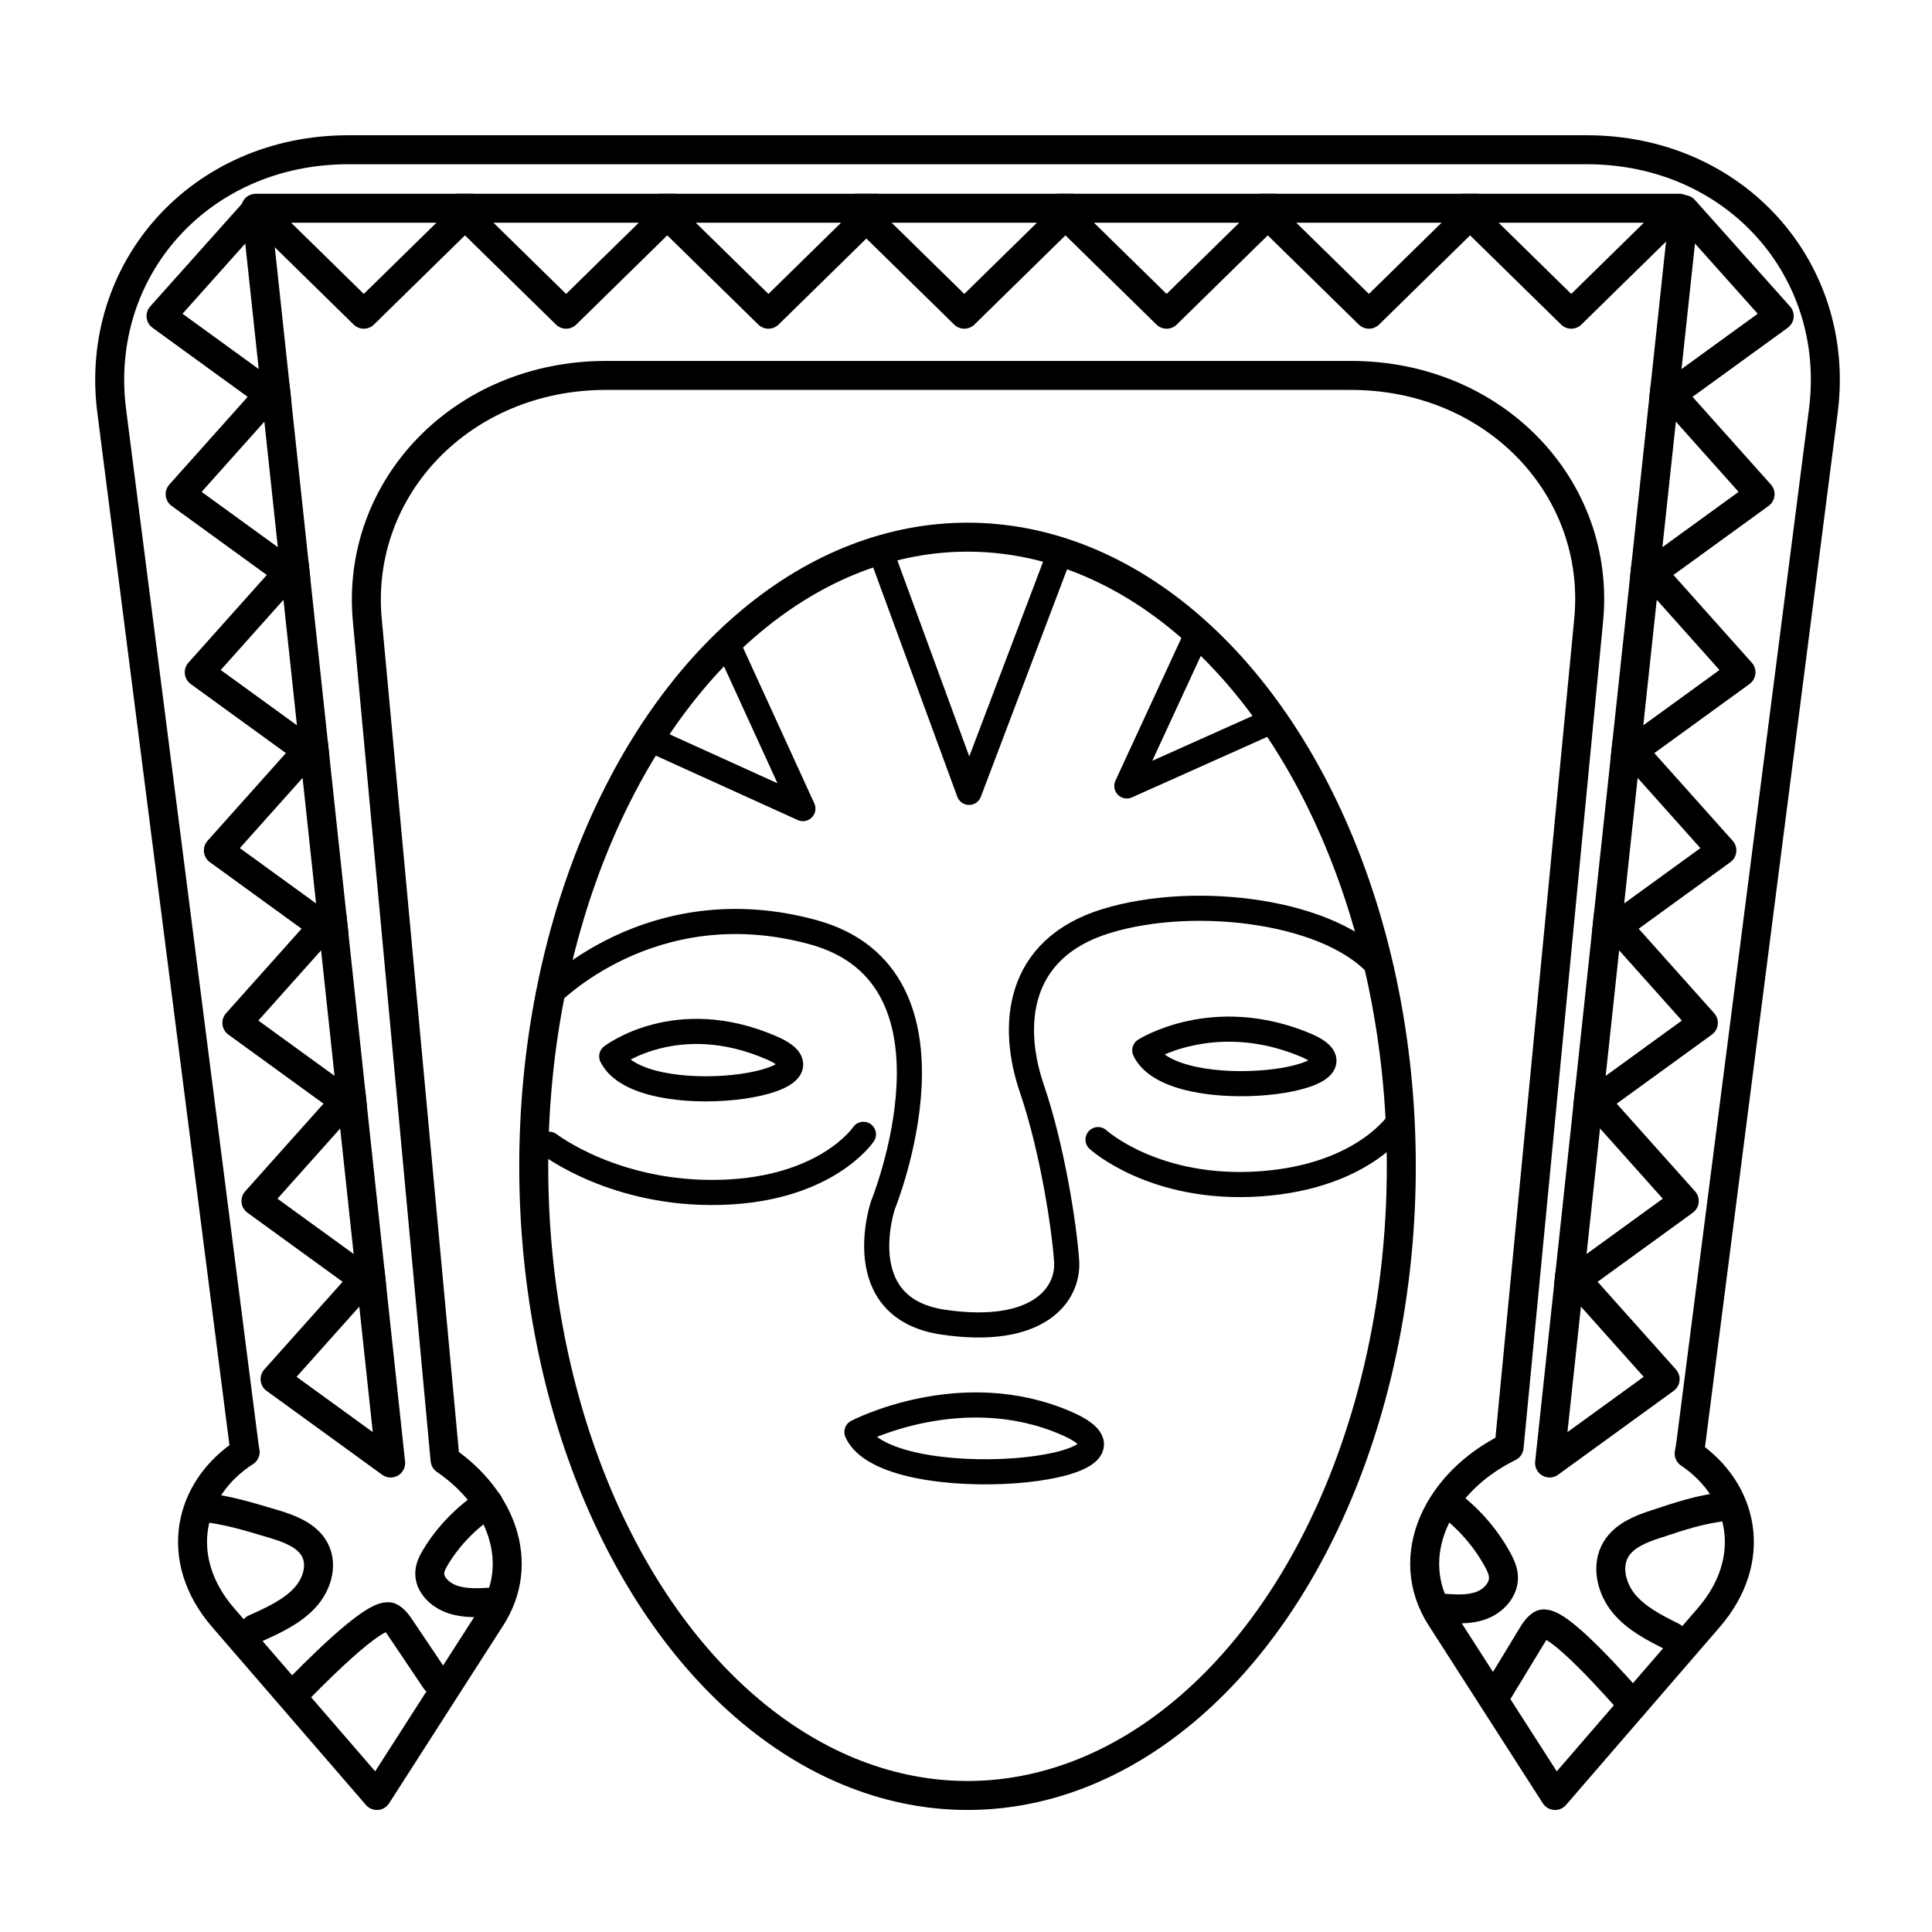
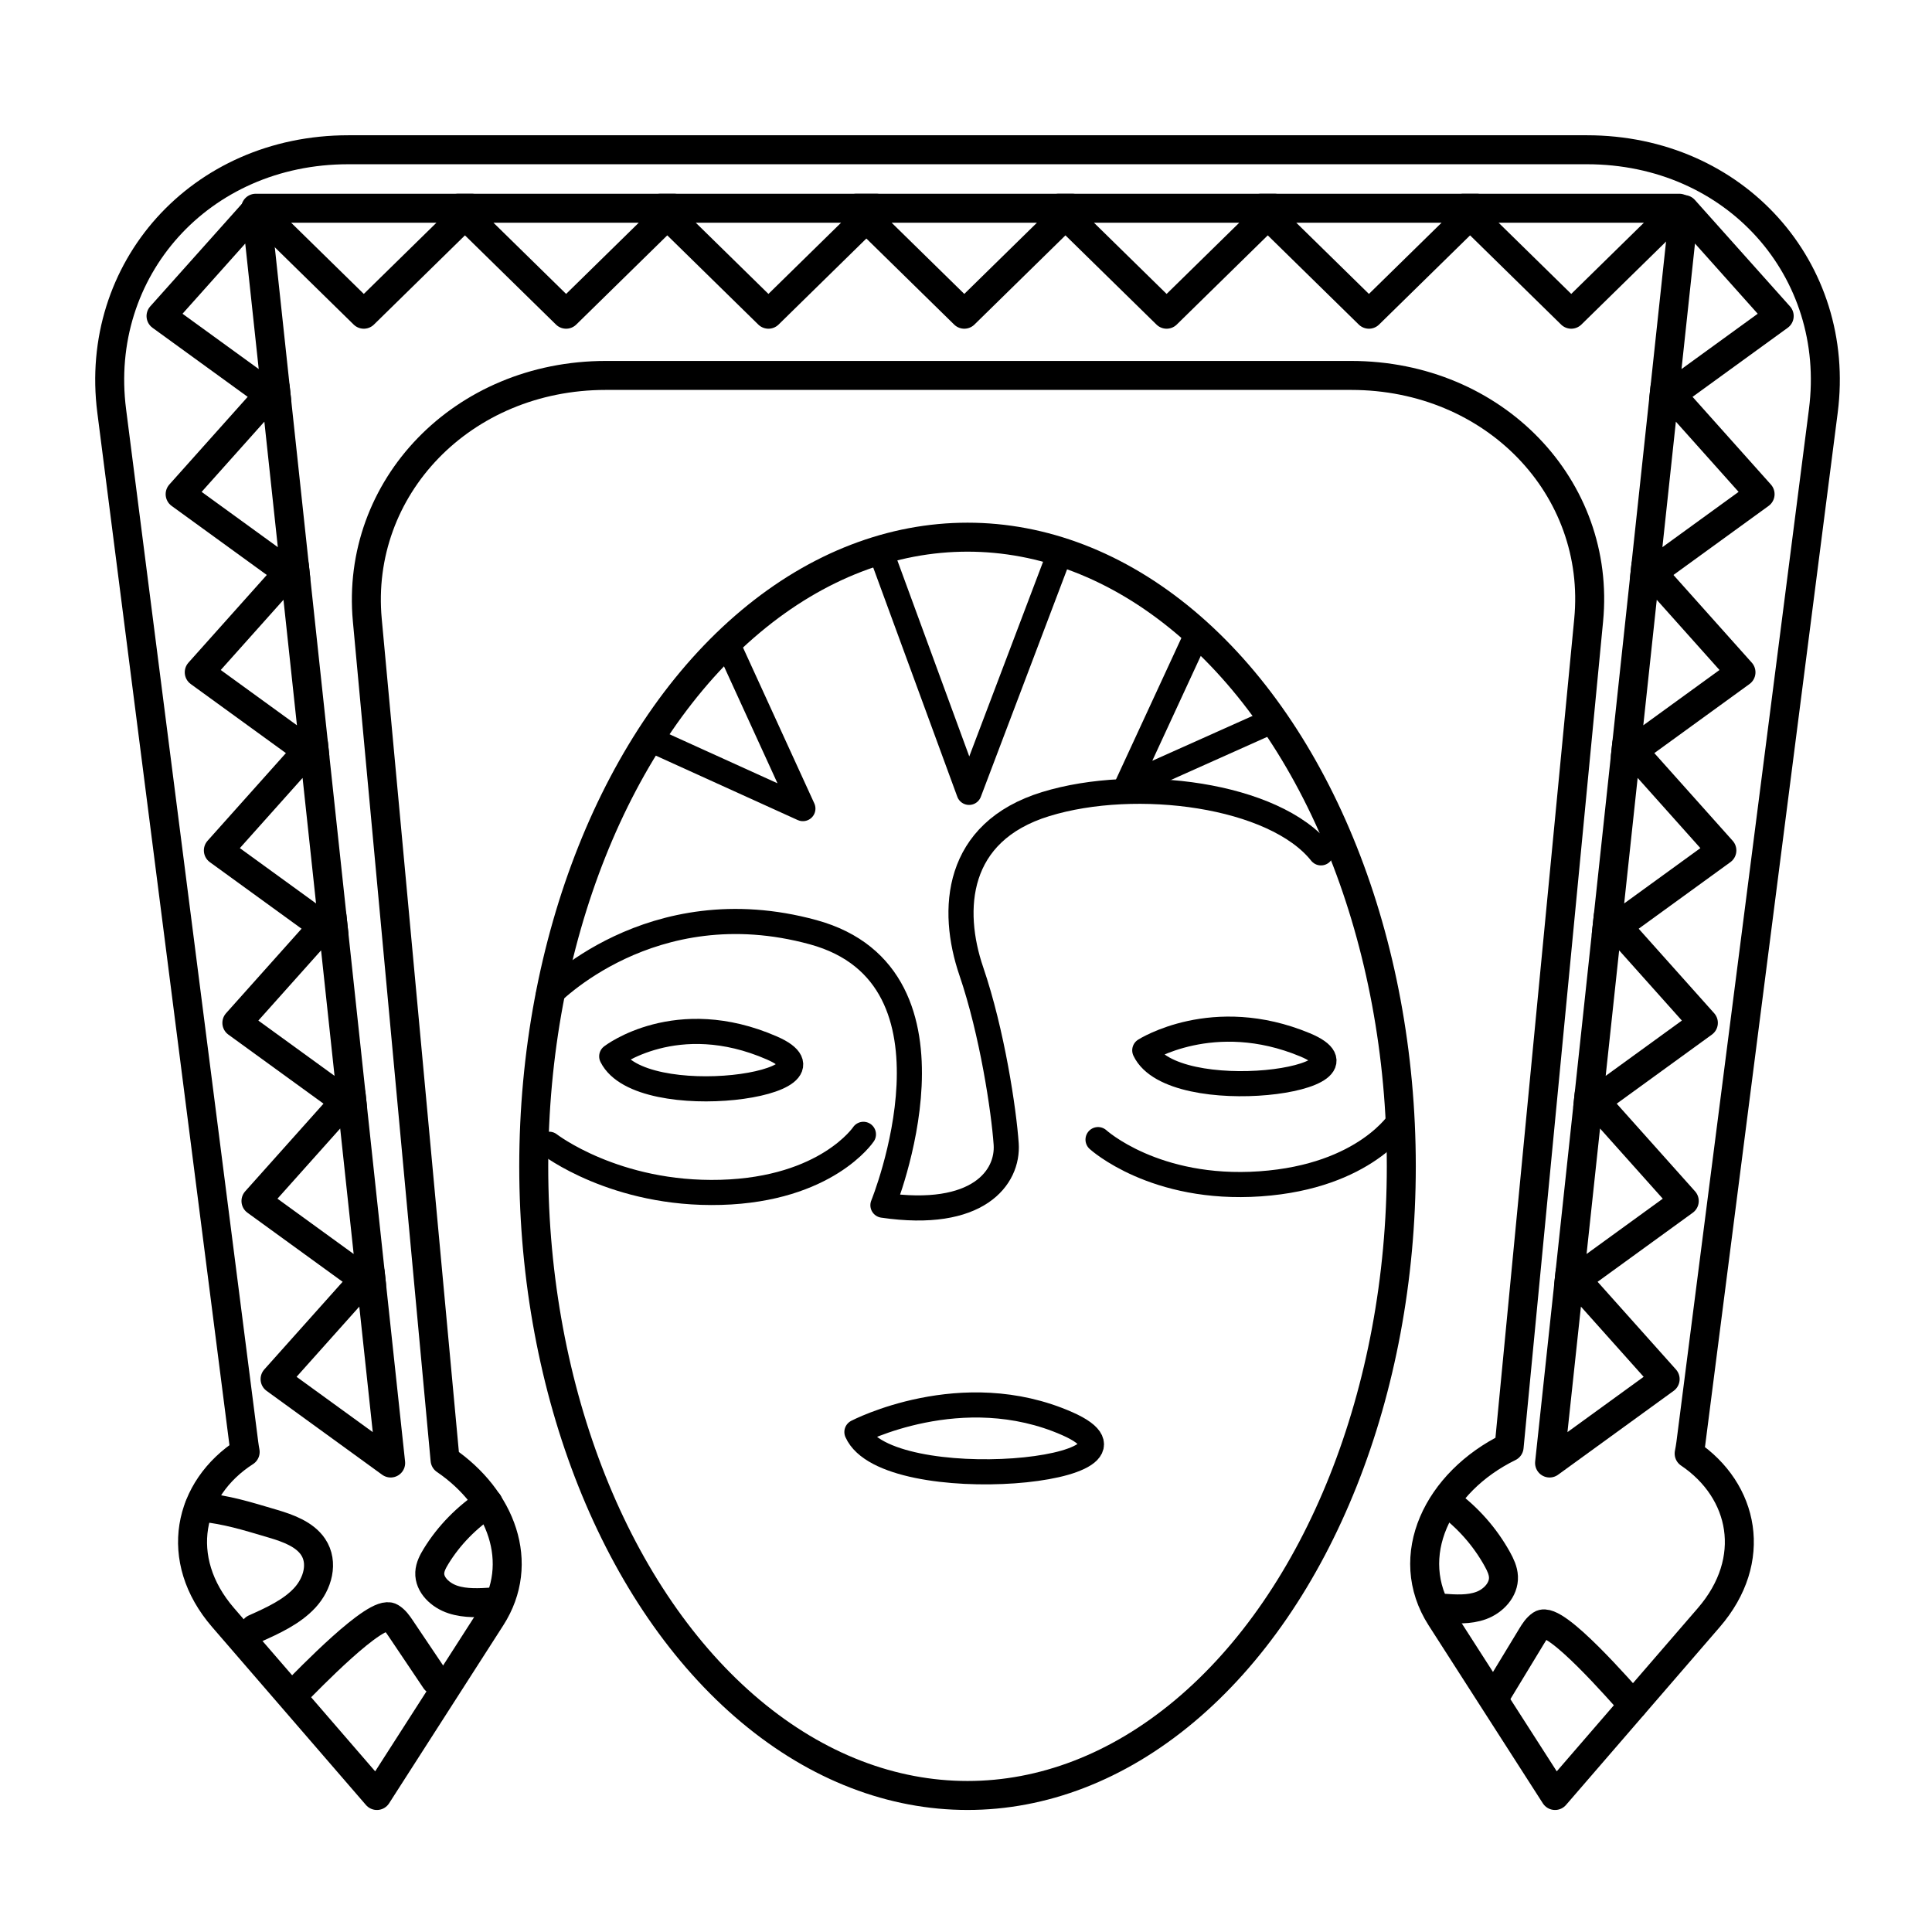
<svg xmlns="http://www.w3.org/2000/svg" xmlns:xlink="http://www.w3.org/1999/xlink" version="1.1" id="圖層_1" x="0px" y="0px" width="1000px" height="1000px" viewBox="0 0 1000 1000" enable-background="new 0 0 1000 1000" xml:space="preserve">
  <polyline fill="none" stroke="#000000" stroke-width="13" stroke-linecap="round" stroke-linejoin="round" stroke-miterlimit="10" points="  455.653,284.898 501.592,410.132 548.205,287.183 " />
  <polyline fill="none" stroke="#000000" stroke-width="13" stroke-linecap="round" stroke-linejoin="round" stroke-miterlimit="10" points="  618.871,329.729 583.246,406.796 659.039,372.88 " />
  <polyline fill="none" stroke="#000000" stroke-width="13" stroke-linecap="round" stroke-linejoin="round" stroke-miterlimit="10" points="  377.954,336.316 415.572,418.535 338.065,383.348 " />
  <g>
    <defs>
      <rect id="SVGID_1_" x="48.208" y="68.942" width="905.156" height="868.973" />
    </defs>
    <clipPath id="SVGID_2_">
      <use xlink:href="#SVGID_1_" overflow="visible" />
    </clipPath>
    <ellipse clip-path="url(#SVGID_2_)" fill="none" stroke="#000000" stroke-width="15" stroke-linecap="round" stroke-linejoin="round" stroke-miterlimit="10" cx="500.786" cy="603.689" rx="224.525" ry="325.647" />
    <path clip-path="url(#SVGID_2_)" fill="none" stroke="#000000" stroke-width="15" stroke-linecap="round" stroke-linejoin="round" stroke-miterlimit="10" d="   M874.302,752.35c0.339-1.722,0.642-3.452,0.865-5.201l68.586-534.464c9.373-73.06-45.544-135.173-122.408-135.173H180.27   c-76.864,0-131.805,62.113-122.455,135.173l68.394,534.464c0.188,1.466,0.417,2.924,0.688,4.369   c-29.576,19.024-37.579,55.475-11.421,85.736l79.603,92.09l59.092-92.09c18.083-28.179,5.356-61.711-23.803-81.579l-40.248-434.676   c-6.344-68.506,49.114-126.677,123.477-126.677h385.671c74.363,0,129.611,58.171,123.021,126.677l-41.172,427.979   c-37.057,18.131-55.671,56.598-35.338,88.275l59.106,92.09l79.589-92.09C910.249,807.428,902.842,771.596,874.302,752.35z" />
    <polygon clip-path="url(#SVGID_2_)" fill="none" stroke="#000000" stroke-width="15" stroke-linecap="round" stroke-linejoin="round" stroke-miterlimit="10" points="   499.115,162.637 555.072,107.79 443.159,107.79  " />
    <polygon clip-path="url(#SVGID_2_)" fill="none" stroke="#000000" stroke-width="15" stroke-linecap="round" stroke-linejoin="round" stroke-miterlimit="10" points="   603.834,162.637 659.79,107.79 547.876,107.79  " />
    <polygon clip-path="url(#SVGID_2_)" fill="none" stroke="#000000" stroke-width="15" stroke-linecap="round" stroke-linejoin="round" stroke-miterlimit="10" points="   708.552,162.637 764.509,107.79 652.596,107.79  " />
    <polygon clip-path="url(#SVGID_2_)" fill="none" stroke="#000000" stroke-width="15" stroke-linecap="round" stroke-linejoin="round" stroke-miterlimit="10" points="   813.271,162.637 869.228,107.79 757.313,107.79  " />
    <polygon clip-path="url(#SVGID_2_)" fill="none" stroke="#000000" stroke-width="15" stroke-linecap="round" stroke-linejoin="round" stroke-miterlimit="10" points="   188.302,162.637 244.259,107.79 132.344,107.79  " />
    <polygon clip-path="url(#SVGID_2_)" fill="none" stroke="#000000" stroke-width="15" stroke-linecap="round" stroke-linejoin="round" stroke-miterlimit="10" points="   293.021,162.637 348.977,107.79 237.063,107.79  " />
    <polygon clip-path="url(#SVGID_2_)" fill="none" stroke="#000000" stroke-width="15" stroke-linecap="round" stroke-linejoin="round" stroke-miterlimit="10" points="   397.74,162.637 453.696,107.79 341.781,107.79  " />
    <polygon clip-path="url(#SVGID_2_)" fill="none" stroke="#000000" stroke-width="15" stroke-linecap="round" stroke-linejoin="round" stroke-miterlimit="10" points="   891.237,440.182 841.989,385.064 831.417,483.598  " />
    <polygon clip-path="url(#SVGID_2_)" fill="none" stroke="#000000" stroke-width="15" stroke-linecap="round" stroke-linejoin="round" stroke-miterlimit="10" points="   901.129,347.984 851.88,292.868 841.309,391.4  " />
    <polygon clip-path="url(#SVGID_2_)" fill="none" stroke="#000000" stroke-width="15" stroke-linecap="round" stroke-linejoin="round" stroke-miterlimit="10" points="   911.021,255.787 861.772,200.669 851.2,299.202  " />
    <polygon clip-path="url(#SVGID_2_)" fill="none" stroke="#000000" stroke-width="15" stroke-linecap="round" stroke-linejoin="round" stroke-miterlimit="10" points="   920.912,163.589 871.663,108.471 861.092,207.004  " />
    <polygon clip-path="url(#SVGID_2_)" fill="none" stroke="#000000" stroke-width="15" stroke-linecap="round" stroke-linejoin="round" stroke-miterlimit="10" points="   861.878,713.833 812.628,658.715 802.057,757.249  " />
    <polygon clip-path="url(#SVGID_2_)" fill="none" stroke="#000000" stroke-width="15" stroke-linecap="round" stroke-linejoin="round" stroke-miterlimit="10" points="   871.77,621.635 822.521,566.519 811.949,665.052  " />
    <polygon clip-path="url(#SVGID_2_)" fill="none" stroke="#000000" stroke-width="15" stroke-linecap="round" stroke-linejoin="round" stroke-miterlimit="10" points="   881.66,529.438 832.412,474.32 821.841,572.852  " />
    <polygon clip-path="url(#SVGID_2_)" fill="none" stroke="#000000" stroke-width="15" stroke-linecap="round" stroke-linejoin="round" stroke-miterlimit="10" points="   113.024,440.182 162.271,385.064 172.843,483.598  " />
    <polygon clip-path="url(#SVGID_2_)" fill="none" stroke="#000000" stroke-width="15" stroke-linecap="round" stroke-linejoin="round" stroke-miterlimit="10" points="   103.132,347.984 152.381,292.868 162.951,391.4  " />
    <polygon clip-path="url(#SVGID_2_)" fill="none" stroke="#000000" stroke-width="15" stroke-linecap="round" stroke-linejoin="round" stroke-miterlimit="10" points="   93.24,255.787 142.489,200.669 153.06,299.202  " />
    <polygon clip-path="url(#SVGID_2_)" fill="none" stroke="#000000" stroke-width="15" stroke-linecap="round" stroke-linejoin="round" stroke-miterlimit="10" points="   83.348,163.589 132.596,108.471 143.168,207.004  " />
    <polygon clip-path="url(#SVGID_2_)" fill="none" stroke="#000000" stroke-width="15" stroke-linecap="round" stroke-linejoin="round" stroke-miterlimit="10" points="   142.383,713.833 191.631,658.715 202.203,757.249  " />
    <polygon clip-path="url(#SVGID_2_)" fill="none" stroke="#000000" stroke-width="15" stroke-linecap="round" stroke-linejoin="round" stroke-miterlimit="10" points="   132.491,621.635 181.739,566.519 192.311,665.052  " />
    <polygon clip-path="url(#SVGID_2_)" fill="none" stroke="#000000" stroke-width="15" stroke-linecap="round" stroke-linejoin="round" stroke-miterlimit="10" points="   122.6,529.438 171.847,474.32 182.419,572.852  " />
-     <path clip-path="url(#SVGID_2_)" fill="none" stroke="#000000" stroke-width="15" stroke-linecap="round" stroke-linejoin="round" stroke-miterlimit="10" d="   M893.278,779.654c-14.637,1.902-22.809,4.832-36.833,9.427c-7.683,2.516-15.794,5.872-19.986,12.778   c-5.271,8.687-2.357,20.445,4.16,28.245c6.516,7.799,15.896,12.537,25.001,17.062" />
    <path clip-path="url(#SVGID_2_)" fill="none" stroke="#000000" stroke-width="15" stroke-linecap="round" stroke-linejoin="round" stroke-miterlimit="10" d="   M748.999,777.575c10.688,7.783,19.645,17.928,26.041,29.496c1.563,2.832,3.006,5.854,3.15,9.083   c0.301,6.71-5.24,12.563-11.556,14.864c-6.316,2.304-13.258,1.851-19.963,1.367" />
    <path clip-path="url(#SVGID_2_)" fill="none" stroke="#000000" stroke-width="15" stroke-linecap="round" stroke-linejoin="round" stroke-miterlimit="10" d="   M775.331,875.638c5.797-9.554,11.593-19.108,17.387-28.662c1.369-2.256,2.805-4.581,4.993-6.055   c7.187-4.833,41.726,35.185,47.576,41.568" />
    <path clip-path="url(#SVGID_2_)" fill="none" stroke="#000000" stroke-width="15" stroke-linecap="round" stroke-linejoin="round" stroke-miterlimit="10" d="   M103.154,779.884c15.17,1.78,23.642,4.52,38.181,8.814c7.964,2.351,16.369,5.488,20.716,11.947   c5.465,8.122,2.445,19.114-4.311,26.408c-6.755,7.292-16.476,11.721-25.915,15.953" />
    <path clip-path="url(#SVGID_2_)" fill="none" stroke="#000000" stroke-width="15" stroke-linecap="round" stroke-linejoin="round" stroke-miterlimit="10" d="   M252.711,777.939c-11.082,7.278-20.365,16.764-26.993,27.58c-1.622,2.646-3.118,5.471-3.268,8.49   c-0.313,6.274,5.432,11.748,11.979,13.899c6.545,2.153,13.741,1.729,20.692,1.277" />
    <path clip-path="url(#SVGID_2_)" fill="none" stroke="#000000" stroke-width="15" stroke-linecap="round" stroke-linejoin="round" stroke-miterlimit="10" d="   M225.415,869.625c-6.008-8.932-12.017-17.864-18.024-26.797c-1.418-2.109-2.905-4.283-5.175-5.66   c-7.449-4.521-43.253,32.895-49.316,38.864" />
-     <path clip-path="url(#SVGID_2_)" fill="none" stroke="#000000" stroke-width="13" stroke-linecap="round" stroke-linejoin="round" stroke-miterlimit="10" d="   M283.688,515.675c0,0,52.958-56.229,137.208-33.162c84.25,23.068,36.108,141.298,36.108,141.298s-18.055,53.346,31.292,60.555   c49.347,7.21,64.994-14.418,63.79-31.719c-1.203-17.304-7.221-57.672-18.053-89.392c-10.833-31.72-8.426-72.091,38.514-86.509   c46.94-14.419,118.409-5.028,142.481,25.249" />
+     <path clip-path="url(#SVGID_2_)" fill="none" stroke="#000000" stroke-width="13" stroke-linecap="round" stroke-linejoin="round" stroke-miterlimit="10" d="   M283.688,515.675c0,0,52.958-56.229,137.208-33.162c84.25,23.068,36.108,141.298,36.108,141.298c49.347,7.21,64.994-14.418,63.79-31.719c-1.203-17.304-7.221-57.672-18.053-89.392c-10.833-31.72-8.426-72.091,38.514-86.509   c46.94-14.419,118.409-5.028,142.481,25.249" />
    <path clip-path="url(#SVGID_2_)" fill="none" stroke="#000000" stroke-width="13" stroke-linecap="round" stroke-linejoin="round" stroke-miterlimit="10" d="   M592.532,543.649c0,0,35.395-22.648,82.96-2.843C718.487,558.707,606.968,573.965,592.532,543.649z" />
    <path clip-path="url(#SVGID_2_)" fill="none" stroke="#000000" stroke-width="13" stroke-linecap="round" stroke-linejoin="round" stroke-miterlimit="10" d="   M443.538,741.214c0,0,54.292-28.424,108.922-4.304C608.409,761.612,458.981,775.796,443.538,741.214z" />
    <path clip-path="url(#SVGID_2_)" fill="none" stroke="#000000" stroke-width="13" stroke-linecap="round" stroke-linejoin="round" stroke-miterlimit="10" d="   M316.626,546.769c0,0,33.5-25.889,82.896-4.346C442.21,561.041,331.608,576.819,316.626,546.769z" />
    <path clip-path="url(#SVGID_2_)" fill="none" stroke="#000000" stroke-width="13" stroke-linecap="round" stroke-linejoin="round" stroke-miterlimit="10" d="   M568.345,589.861c0,0,29.245,26.702,83.918,22.887c54.677-3.814,72.478-33.059,72.478-33.059" />
    <path clip-path="url(#SVGID_2_)" fill="none" stroke="#000000" stroke-width="13" stroke-linecap="round" stroke-linejoin="round" stroke-miterlimit="10" d="   M284.259,592.264c0,0,34.078,26.442,88.863,24.896c54.787-1.547,73.784-30.029,73.784-30.029" />
  </g>
</svg>